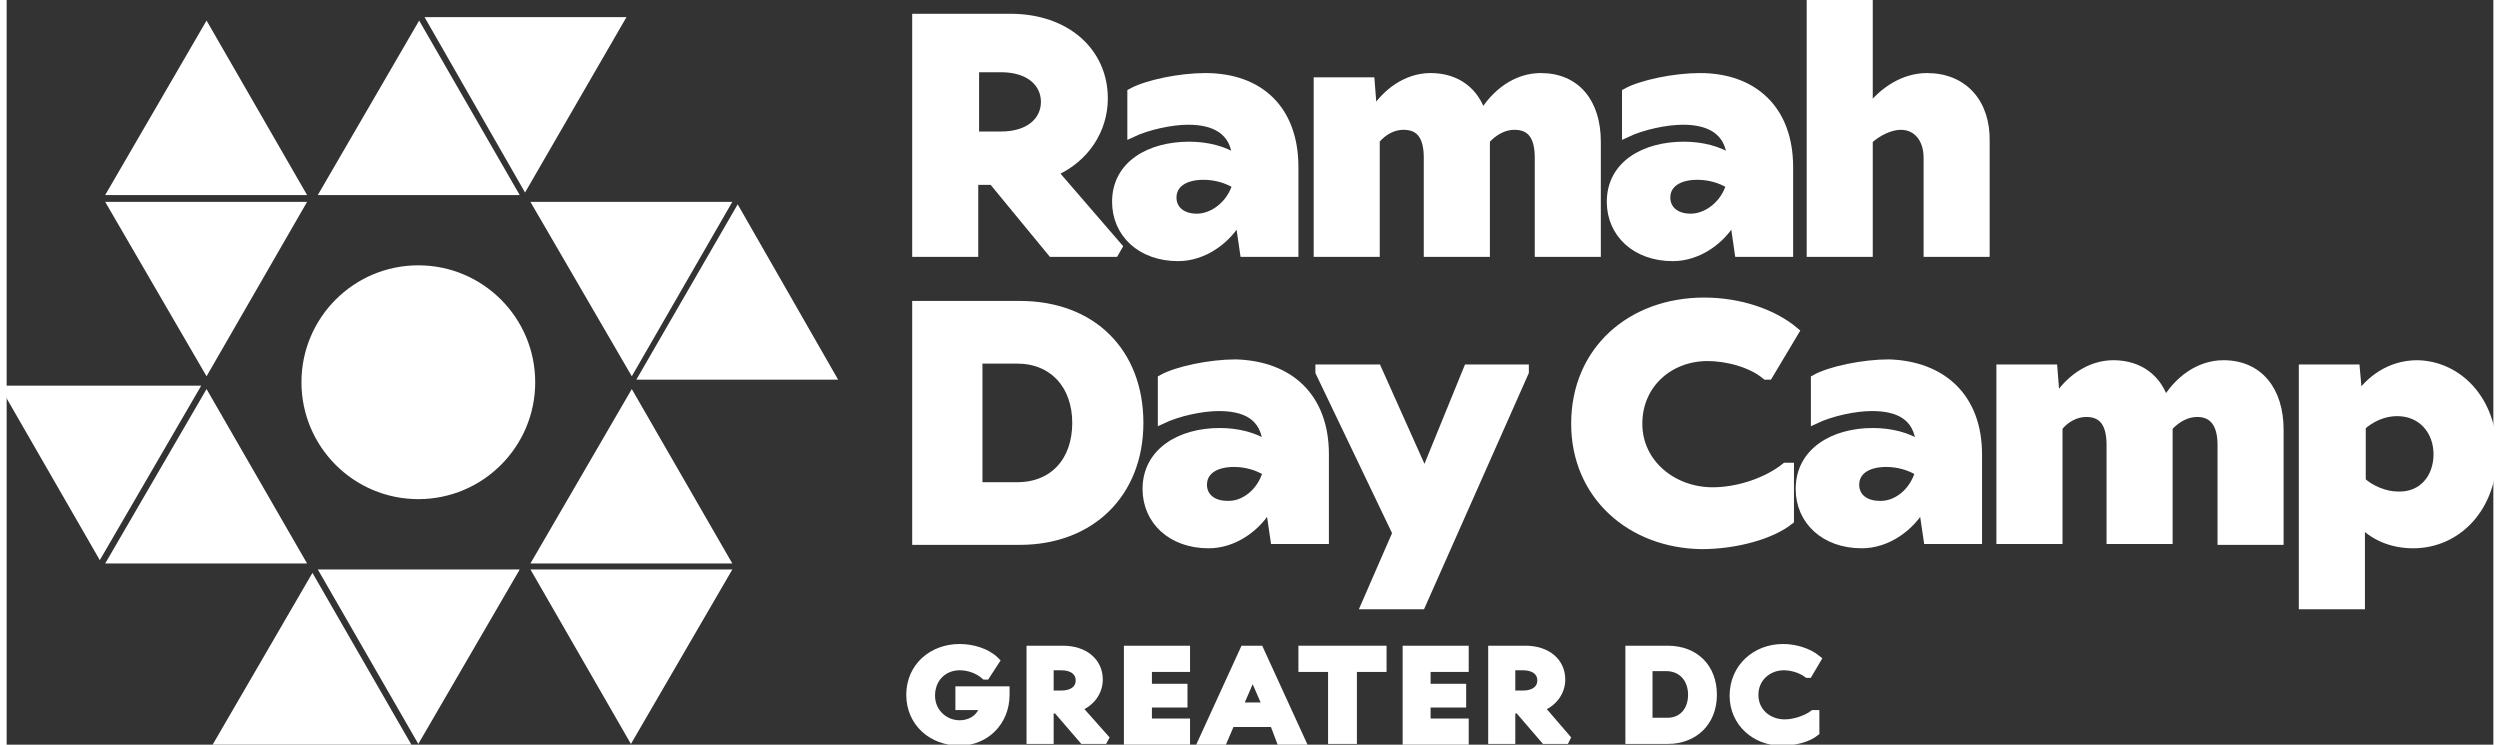
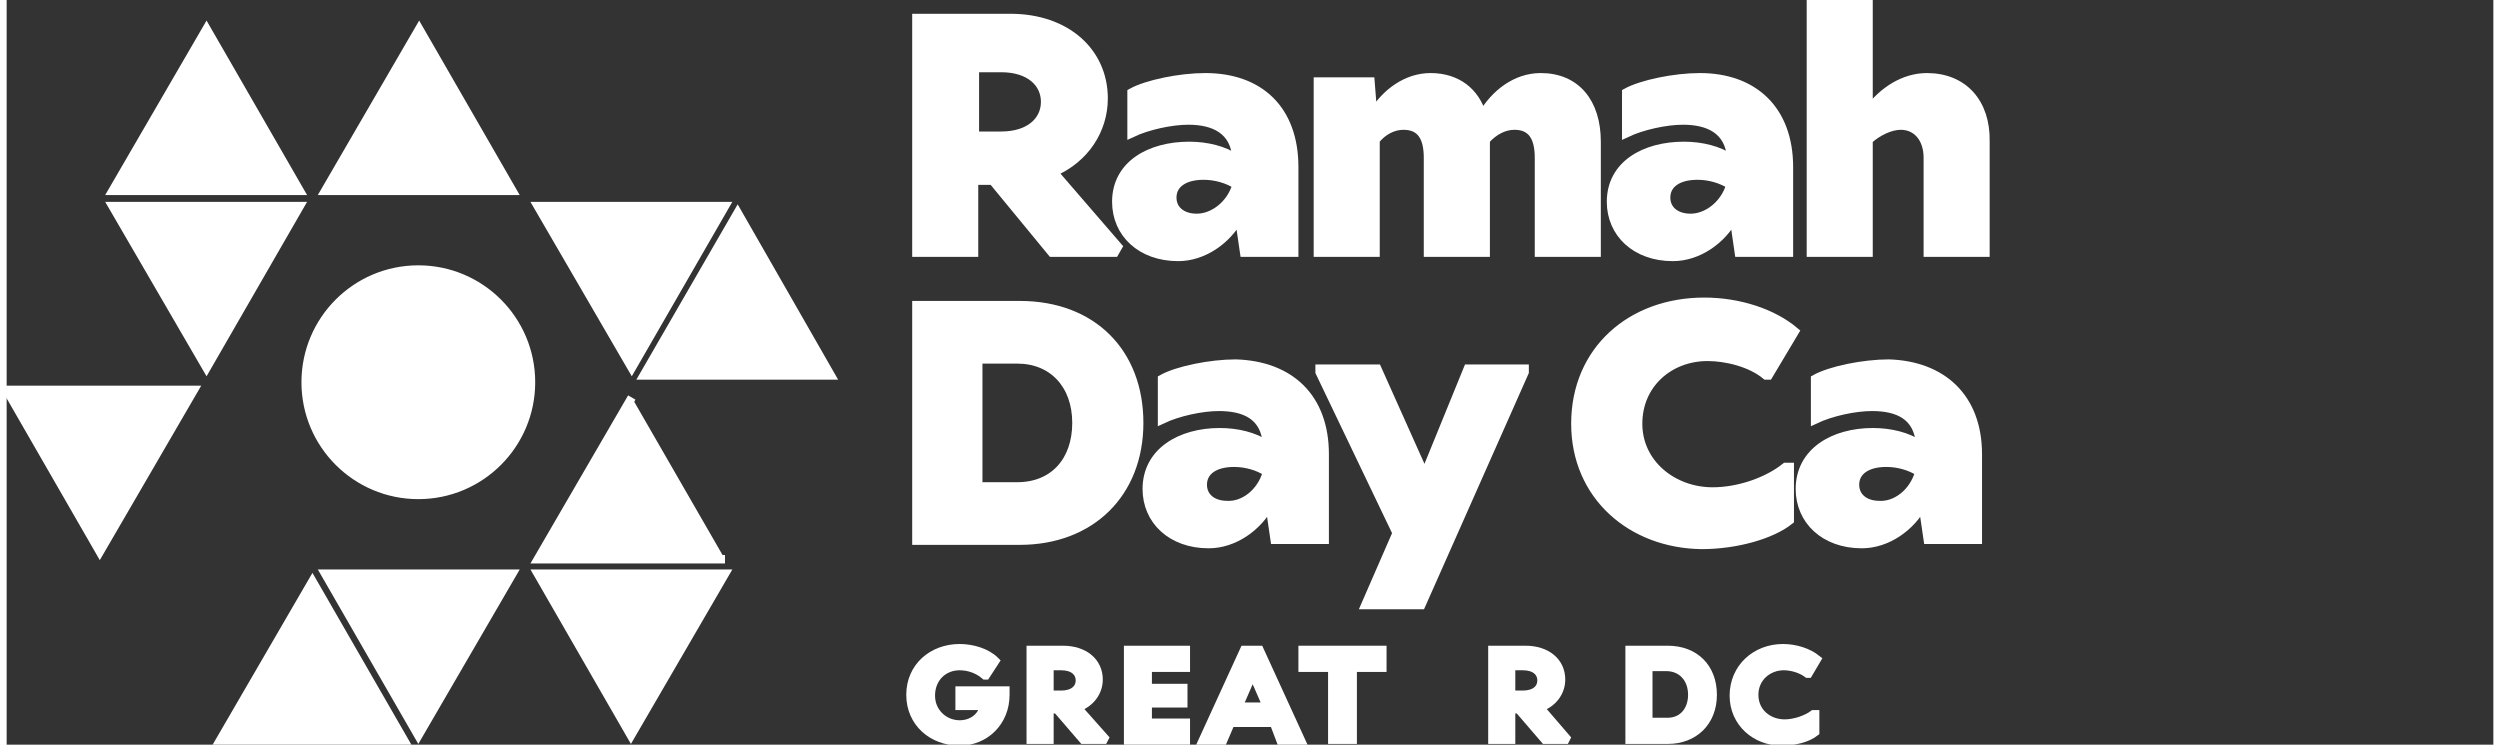
<svg xmlns="http://www.w3.org/2000/svg" width="188px" height="56px" viewBox="0 0 187 56" version="1.1">
  <rect x="0" y="0" width="187" height="56" fill="#333333" stroke="none" />
  <g id="surface1">
    <path style="fill-rule:nonzero;fill:rgb(100%,100%,100%);fill-opacity:1;stroke-width:1;stroke-linecap:butt;stroke-linejoin:miter;stroke:rgb(100%,100%,100%);stroke-opacity:1;stroke-miterlimit:10;" d="M 117.898 81.401 L 117.898 81.897 C 117.898 85.102 115.501 87.4 112.503 87.4 C 109.302 87.4 106.703 85.2 106.703 81.897 C 106.703 78.601 109.302 76.401 112.503 76.401 C 113.999 76.401 115.703 76.897 116.702 77.902 L 115.599 79.6 L 115.501 79.6 C 114.697 78.901 113.6 78.503 112.503 78.503 C 110.602 78.503 109.1 79.9 109.1 82.002 C 109.1 83.999 110.7 85.403 112.503 85.403 C 113.9 85.403 115.102 84.6 115.403 83.203 L 112.503 83.203 L 112.503 81.401 Z M 117.898 81.401 " transform="matrix(0.637,0,0,0.637,0,0.08)" />
    <path style="fill-rule:nonzero;fill:rgb(100%,100%,100%);fill-opacity:1;stroke-width:1;stroke-linecap:butt;stroke-linejoin:miter;stroke:rgb(100%,100%,100%);stroke-opacity:1;stroke-miterlimit:10;" d="M 129.602 87.002 L 129.498 87.198 L 127.1 87.198 L 123.998 83.601 L 123.103 83.601 L 123.103 87.198 L 120.902 87.198 L 120.902 76.603 L 124.697 76.603 C 127.198 76.603 128.903 78 128.903 80.102 C 128.903 81.597 127.897 82.902 126.401 83.399 Z M 123.103 81.897 L 124.501 81.897 C 125.899 81.897 126.702 81.199 126.702 80.2 C 126.702 79.201 125.899 78.503 124.501 78.503 L 123.103 78.503 Z M 123.103 81.897 " transform="matrix(0.637,0,0,0.637,0,0.08)" />
    <path style="fill-rule:nonzero;fill:rgb(100%,100%,100%);fill-opacity:1;stroke-width:1;stroke-linecap:butt;stroke-linejoin:miter;stroke:rgb(100%,100%,100%);stroke-opacity:1;stroke-miterlimit:10;" d="M 134.703 78.699 L 134.703 81.101 L 138.902 81.101 L 138.902 82.902 L 134.703 82.902 L 134.703 85.2 L 139.203 85.2 L 139.203 87.302 L 132.397 87.302 L 132.397 76.603 L 139.203 76.603 L 139.203 78.699 C 139.203 78.699 134.703 78.699 134.703 78.699 Z M 134.703 78.699 " transform="matrix(0.637,0,0,0.637,0,0.08)" />
    <path style="fill-rule:nonzero;fill:rgb(100%,100%,100%);fill-opacity:1;stroke-width:1;stroke-linecap:butt;stroke-linejoin:miter;stroke:rgb(100%,100%,100%);stroke-opacity:1;stroke-miterlimit:10;" d="M 149.601 85.2 L 144.5 85.2 L 143.599 87.302 L 141.202 87.302 L 146.1 76.603 L 147.903 76.603 L 152.801 87.302 L 150.398 87.302 Z M 148.798 83.301 L 147.099 79.397 L 145.401 83.301 Z M 148.798 83.301 " transform="matrix(0.637,0,0,0.637,0,0.08)" />
    <path style="fill-rule:nonzero;fill:rgb(100%,100%,100%);fill-opacity:1;stroke-width:1;stroke-linecap:butt;stroke-linejoin:miter;stroke:rgb(100%,100%,100%);stroke-opacity:1;stroke-miterlimit:10;" d="M 162.402 78.699 L 158.902 78.699 L 158.902 87.198 L 156.498 87.198 L 156.498 78.699 L 152.997 78.699 L 152.997 76.603 L 162.402 76.603 Z M 162.402 78.699 " transform="matrix(0.637,0,0,0.637,0,0.08)" />
-     <path style="fill-rule:nonzero;fill:rgb(100%,100%,100%);fill-opacity:1;stroke-width:1;stroke-linecap:butt;stroke-linejoin:miter;stroke:rgb(100%,100%,100%);stroke-opacity:1;stroke-miterlimit:10;" d="M 167.601 78.699 L 167.601 81.101 L 171.801 81.101 L 171.801 82.902 L 167.601 82.902 L 167.601 85.2 L 172.101 85.2 L 172.101 87.302 L 165.302 87.302 L 165.302 76.603 L 172.101 76.603 L 172.101 78.699 C 171.997 78.699 167.601 78.699 167.601 78.699 Z M 167.601 78.699 " transform="matrix(0.637,0,0,0.637,0,0.08)" />
    <path style="fill-rule:nonzero;fill:rgb(100%,100%,100%);fill-opacity:1;stroke-width:1;stroke-linecap:butt;stroke-linejoin:miter;stroke:rgb(100%,100%,100%);stroke-opacity:1;stroke-miterlimit:10;" d="M 184.1 87.002 L 184.002 87.198 L 181.598 87.198 L 178.502 83.601 L 177.601 83.601 L 177.601 87.198 L 175.4 87.198 L 175.4 76.603 L 179.299 76.603 C 181.801 76.603 183.499 78 183.499 80.102 C 183.499 81.597 182.499 82.902 180.997 83.399 Z M 177.601 81.897 L 178.999 81.897 C 180.403 81.897 181.2 81.199 181.2 80.2 C 181.2 79.201 180.403 78.503 178.999 78.503 L 177.601 78.503 Z M 177.601 81.897 " transform="matrix(0.637,0,0,0.637,0,0.08)" />
    <path style="fill-rule:nonzero;fill:rgb(100%,100%,100%);fill-opacity:1;stroke-width:1;stroke-linecap:butt;stroke-linejoin:miter;stroke:rgb(100%,100%,100%);stroke-opacity:1;stroke-miterlimit:10;" d="M 201.401 81.897 C 201.401 85.102 199.2 87.198 196.098 87.198 L 191.598 87.198 L 191.598 76.603 L 196.098 76.603 C 199.298 76.603 201.401 78.699 201.401 81.897 Z M 198.998 81.897 C 198.998 79.998 197.802 78.601 195.902 78.601 L 193.799 78.601 L 193.799 85.102 L 195.902 85.102 C 197.802 85.2 198.998 83.797 198.998 81.897 Z M 198.998 81.897 " transform="matrix(0.637,0,0,0.637,0,0.08)" />
    <path style="fill-rule:nonzero;fill:rgb(100%,100%,100%);fill-opacity:1;stroke-width:1;stroke-linecap:butt;stroke-linejoin:miter;stroke:rgb(100%,100%,100%);stroke-opacity:1;stroke-miterlimit:10;" d="M 203.903 82.002 C 203.903 78.699 206.502 76.401 209.702 76.401 C 211.198 76.401 212.7 76.897 213.7 77.7 L 212.7 79.397 L 212.602 79.397 C 211.799 78.803 210.702 78.503 209.801 78.503 C 207.9 78.503 206.3 79.9 206.3 81.897 C 206.3 83.999 207.998 85.299 209.899 85.299 C 211.1 85.299 212.498 84.802 213.301 84.202 L 213.497 84.202 L 213.497 86.297 C 212.602 87.002 211.1 87.4 209.5 87.4 C 206.502 87.4 203.903 85.2 203.903 82.002 Z M 203.903 82.002 " transform="matrix(0.637,0,0,0.637,0,0.08)" />
    <path style="fill-rule:nonzero;fill:rgb(100%,100%,100%);fill-opacity:1;stroke-width:1;stroke-linecap:butt;stroke-linejoin:miter;stroke:rgb(100%,100%,100%);stroke-opacity:1;stroke-miterlimit:10;" d="M 131.202 29.001 L 130.797 29.7 L 123.397 29.7 L 116.402 21.2 L 114.201 21.2 L 114.201 29.7 L 107.402 29.7 L 107.402 2.001 L 118.499 2.001 C 125.102 2.001 129.498 6.003 129.498 11.5 C 129.498 15.201 127.303 18.602 123.6 20.201 Z M 114.299 15.899 L 117.401 15.899 C 120.798 15.899 122.6 14.098 122.6 11.898 C 122.6 9.698 120.798 7.902 117.401 7.902 L 114.299 7.902 Z M 114.299 15.899 " transform="matrix(0.637,0,0,0.637,0,0.08)" />
    <path style="fill-rule:nonzero;fill:rgb(100%,100%,100%);fill-opacity:1;stroke-width:1;stroke-linecap:butt;stroke-linejoin:miter;stroke:rgb(100%,100%,100%);stroke-opacity:1;stroke-miterlimit:10;" d="M 151.998 19.601 L 151.998 29.7 L 146.1 29.7 L 145.499 25.6 C 144.101 28.198 141.3 30.202 138.302 30.202 C 133.9 30.202 131 27.402 131 23.7 C 131 19.3 134.997 17.101 139.601 17.101 C 141.698 17.101 143.703 17.603 145.199 18.602 C 145.003 15.201 142.501 14.098 139.497 14.098 C 137.498 14.098 134.703 14.698 132.802 15.599 L 132.802 10.801 C 134.598 9.802 138.498 8.999 141.502 8.999 C 147.903 8.999 151.998 12.799 151.998 19.601 Z M 145.199 21.703 C 144.101 20.998 142.697 20.6 141.3 20.6 C 139.001 20.6 137.603 21.598 137.603 23.198 C 137.603 24.601 138.7 25.6 140.503 25.6 C 142.397 25.6 144.5 24.099 145.199 21.703 Z M 145.199 21.703 " transform="matrix(0.637,0,0,0.637,0,0.08)" />
    <path style="fill-rule:nonzero;fill:rgb(100%,100%,100%);fill-opacity:1;stroke-width:1;stroke-linecap:butt;stroke-linejoin:miter;stroke:rgb(100%,100%,100%);stroke-opacity:1;stroke-miterlimit:10;" d="M 187.698 16.598 L 187.698 29.7 L 180.899 29.7 L 180.899 18.498 C 180.899 15.997 179.998 14.698 177.999 14.698 C 176.798 14.698 175.602 15.299 174.603 16.402 L 174.603 29.7 L 167.797 29.7 L 167.797 18.498 C 167.797 15.997 166.902 14.698 164.898 14.698 C 163.702 14.698 162.5 15.299 161.599 16.402 L 161.599 29.7 L 154.8 29.7 L 154.8 9.502 L 160.998 9.502 L 161.299 13.301 C 162.801 10.801 165.302 8.999 168.098 8.999 C 171.2 8.999 173.401 10.703 174.198 13.497 C 175.7 10.899 178.202 8.999 181.102 8.999 C 185.301 8.999 187.698 12.002 187.698 16.598 Z M 187.698 16.598 " transform="matrix(0.637,0,0,0.637,0,0.08)" />
    <path style="fill-rule:nonzero;fill:rgb(100%,100%,100%);fill-opacity:1;stroke-width:1;stroke-linecap:butt;stroke-linejoin:miter;stroke:rgb(100%,100%,100%);stroke-opacity:1;stroke-miterlimit:10;" d="M 210.401 19.601 L 210.401 29.7 L 204.497 29.7 L 203.903 25.6 C 202.499 28.198 199.703 30.202 196.699 30.202 C 192.303 30.202 189.403 27.402 189.403 23.7 C 189.403 19.3 193.4 17.101 197.998 17.101 C 200.101 17.101 202.1 17.603 203.602 18.602 C 203.4 15.201 200.898 14.098 197.9 14.098 C 195.902 14.098 193.1 14.698 191.199 15.599 L 191.199 10.801 C 193.002 9.802 196.901 8.999 199.899 8.999 C 206.202 8.999 210.401 12.799 210.401 19.601 Z M 203.498 21.703 C 202.4 20.998 201.003 20.6 199.599 20.6 C 197.3 20.6 195.902 21.598 195.902 23.198 C 195.902 24.601 196.999 25.6 198.802 25.6 C 200.702 25.6 202.799 24.099 203.498 21.703 Z M 203.498 21.703 " transform="matrix(0.637,0,0,0.637,0,0.08)" />
    <path style="fill-rule:nonzero;fill:rgb(100%,100%,100%);fill-opacity:1;stroke-width:1;stroke-linecap:butt;stroke-linejoin:miter;stroke:rgb(100%,100%,100%);stroke-opacity:1;stroke-miterlimit:10;" d="M 233.601 16.598 L 233.601 29.7 L 226.802 29.7 L 226.802 18.498 C 226.802 16.2 225.502 14.698 223.601 14.698 C 222.4 14.698 220.897 15.403 219.8 16.402 L 219.8 29.7 L 213.001 29.7 L 213.001 -0.003 L 219.8 -0.003 L 219.8 12.903 C 221.498 10.599 224 8.999 226.697 8.999 C 231.001 8.999 233.699 12.002 233.601 16.598 Z M 233.601 16.598 " transform="matrix(0.637,0,0,0.637,0,0.08)" />
    <path style="fill-rule:nonzero;fill:rgb(100%,100%,100%);fill-opacity:1;stroke-width:1;stroke-linecap:butt;stroke-linejoin:miter;stroke:rgb(100%,100%,100%);stroke-opacity:1;stroke-miterlimit:10;" d="M 133.697 49.799 C 133.697 58.103 128.002 63.697 119.602 63.697 L 107.402 63.697 L 107.402 35.901 L 119.602 35.901 C 128.198 35.901 133.697 41.502 133.697 49.799 Z M 126.297 49.799 C 126.297 45.301 123.502 42.299 119.302 42.299 L 114.697 42.299 L 114.697 57.3 L 119.302 57.3 C 123.6 57.3 126.297 54.297 126.297 49.799 Z M 126.297 49.799 " transform="matrix(0.637,0,0,0.637,0,0.08)" />
    <path style="fill-rule:nonzero;fill:rgb(100%,100%,100%);fill-opacity:1;stroke-width:1;stroke-linecap:butt;stroke-linejoin:miter;stroke:rgb(100%,100%,100%);stroke-opacity:1;stroke-miterlimit:10;" d="M 155.597 53.501 L 155.597 63.599 L 149.699 63.599 L 149.098 59.5 C 147.7 62.098 144.898 64.102 141.9 64.102 C 137.498 64.102 134.598 61.301 134.598 57.6 C 134.598 53.2 138.602 50.902 143.2 50.902 C 145.297 50.902 147.302 51.399 148.798 52.398 C 148.602 48.898 146.1 47.9 143.102 47.9 C 141.097 47.9 138.302 48.5 136.401 49.401 L 136.401 44.603 C 138.197 43.598 142.103 42.801 145.101 42.801 C 151.501 42.997 155.597 46.803 155.597 53.501 Z M 148.798 55.602 C 147.7 54.898 146.302 54.499 144.898 54.499 C 142.599 54.499 141.202 55.498 141.202 57.098 C 141.202 58.501 142.299 59.5 144.101 59.5 C 146.002 59.598 148.099 58.103 148.798 55.602 Z M 148.798 55.602 " transform="matrix(0.637,0,0,0.637,0,0.08)" />
    <path style="fill-rule:nonzero;fill:rgb(100%,100%,100%);fill-opacity:1;stroke-width:1;stroke-linecap:butt;stroke-linejoin:miter;stroke:rgb(100%,100%,100%);stroke-opacity:1;stroke-miterlimit:10;" d="M 179.201 43.402 L 179.201 43.8 L 167 71.302 L 160.397 71.302 L 164.101 62.803 L 155.002 43.8 L 155.002 43.402 L 161.801 43.402 L 167.399 55.903 L 172.5 43.402 Z M 179.201 43.402 " transform="matrix(0.637,0,0,0.637,0,0.08)" />
    <path style="fill-rule:nonzero;fill:rgb(100%,100%,100%);fill-opacity:1;stroke-width:1;stroke-linecap:butt;stroke-linejoin:miter;stroke:rgb(100%,100%,100%);stroke-opacity:1;stroke-miterlimit:10;" d="M 185.197 49.897 C 185.197 41.202 191.8 35.503 200.402 35.503 C 204.497 35.503 208.501 36.802 211.1 39.002 L 207.998 44.198 L 207.698 44.198 C 205.901 42.697 203.001 41.998 200.8 41.998 C 196.3 41.998 192.597 45.197 192.597 49.897 C 192.597 54.597 196.699 57.9 201.401 57.9 C 204.497 57.9 207.9 56.699 210.003 55.002 L 210.499 55.002 L 210.499 61.301 C 208.403 62.999 204.203 64.2 200.101 64.2 C 191.8 64.102 185.197 58.403 185.197 49.897 Z M 185.197 49.897 " transform="matrix(0.637,0,0,0.637,0,0.08)" />
    <path style="fill-rule:nonzero;fill:rgb(100%,100%,100%);fill-opacity:1;stroke-width:1;stroke-linecap:butt;stroke-linejoin:miter;stroke:rgb(100%,100%,100%);stroke-opacity:1;stroke-miterlimit:10;" d="M 232.7 53.501 L 232.7 63.599 L 226.802 63.599 L 226.201 59.5 C 224.803 62.098 222.001 64.102 219.003 64.102 C 214.601 64.102 211.701 61.301 211.701 57.6 C 211.701 53.2 215.698 50.902 220.303 50.902 C 222.4 50.902 224.398 51.399 225.9 52.398 C 225.698 48.898 223.203 47.9 220.199 47.9 C 218.2 47.9 215.398 48.5 213.497 49.401 L 213.497 44.603 C 215.3 43.598 219.199 42.801 222.197 42.801 C 228.5 42.997 232.7 46.803 232.7 53.501 Z M 225.802 55.602 C 224.699 54.898 223.301 54.499 221.903 54.499 C 219.598 54.499 218.2 55.498 218.2 57.098 C 218.2 58.501 219.297 59.5 221.1 59.5 C 223 59.598 225.097 58.103 225.802 55.602 Z M 225.802 55.602 " transform="matrix(0.637,0,0,0.637,0,0.08)" />
-     <path style="fill-rule:nonzero;fill:rgb(100%,100%,100%);fill-opacity:1;stroke-width:1;stroke-linecap:butt;stroke-linejoin:miter;stroke:rgb(100%,100%,100%);stroke-opacity:1;stroke-miterlimit:10;" d="M 268.302 50.602 L 268.302 63.697 L 261.503 63.697 L 261.503 52.398 C 261.503 49.897 260.497 48.598 258.603 48.598 C 257.401 48.598 256.199 49.199 255.2 50.302 L 255.2 63.599 L 248.401 63.599 L 248.401 52.398 C 248.401 49.897 247.5 48.598 245.501 48.598 C 244.299 48.598 243.098 49.199 242.202 50.302 L 242.202 63.599 L 235.397 63.599 L 235.397 43.402 L 241.602 43.402 L 241.902 47.201 C 243.398 44.701 245.899 42.899 248.701 42.899 C 251.797 42.899 253.998 44.603 254.802 47.397 C 256.298 44.799 258.799 42.899 261.699 42.899 C 265.899 42.899 268.302 46 268.302 50.602 Z M 268.302 50.602 " transform="matrix(0.637,0,0,0.637,0,0.08)" />
-     <path style="fill-rule:nonzero;fill:rgb(100%,100%,100%);fill-opacity:1;stroke-width:1;stroke-linecap:butt;stroke-linejoin:miter;stroke:rgb(100%,100%,100%);stroke-opacity:1;stroke-miterlimit:10;" d="M 293.5 53.403 C 293.5 59.8 289.3 64.102 284.101 64.102 C 281.502 64.102 279.301 63.103 277.903 61.498 L 277.903 71.302 L 271.098 71.302 L 271.098 43.402 L 277.302 43.402 L 277.602 46.803 C 279 44.701 281.398 42.899 284.598 42.899 C 289.398 42.997 293.5 47.103 293.5 53.403 Z M 287.001 53.501 C 287.001 50.798 285.199 48.5 282.201 48.5 C 280.601 48.5 279.098 49.199 278.001 50.198 L 278.001 56.699 C 279.098 57.698 280.803 58.403 282.299 58.403 C 285.199 58.501 287.001 56.301 287.001 53.501 Z M 287.001 53.501 " transform="matrix(0.637,0,0,0.637,0,0.08)" />
    <path style="fill-rule:nonzero;fill:rgb(100%,100%,100%);fill-opacity:1;stroke-width:1;stroke-linecap:butt;stroke-linejoin:miter;stroke:rgb(100%,100%,100%);stroke-opacity:1;stroke-miterlimit:10;" d="M 61.898 45.001 C 61.898 52.342 55.945 58.299 48.6 58.299 C 41.255 58.299 35.302 52.342 35.302 45.001 C 35.302 37.654 41.255 31.697 48.6 31.697 C 55.945 31.697 61.898 37.654 61.898 45.001 Z M 61.898 45.001 " transform="matrix(0.637,0,0,0.637,0,0.08)" />
    <path style="fill-rule:nonzero;fill:rgb(100%,100%,100%);fill-opacity:1;stroke-width:1;stroke-linecap:butt;stroke-linejoin:miter;stroke:rgb(100%,100%,100%);stroke-opacity:1;stroke-miterlimit:10;" d="M 12.501 24.203 L 23.598 43.298 L 34.603 24.203 Z M 12.501 24.203 " transform="matrix(0.637,0,0,0.637,0,0.08)" />
    <path style="fill-rule:nonzero;fill:rgb(100%,100%,100%);fill-opacity:1;stroke-width:1;stroke-linecap:butt;stroke-linejoin:miter;stroke:rgb(100%,100%,100%);stroke-opacity:1;stroke-miterlimit:10;" d="M 62.701 24.203 L 73.798 43.298 L 84.803 24.203 Z M 62.701 24.203 " transform="matrix(0.637,0,0,0.637,0,0.08)" />
-     <path style="fill-rule:nonzero;fill:rgb(100%,100%,100%);fill-opacity:1;stroke-width:1;stroke-linecap:butt;stroke-linejoin:miter;stroke:rgb(100%,100%,100%);stroke-opacity:1;stroke-miterlimit:10;" d="M 23.598 46.803 L 12.501 65.897 L 34.603 65.897 Z M 23.598 46.803 " transform="matrix(0.637,0,0,0.637,0,0.08)" />
-     <path style="fill-rule:nonzero;fill:rgb(100%,100%,100%);fill-opacity:1;stroke-width:1;stroke-linecap:butt;stroke-linejoin:miter;stroke:rgb(100%,100%,100%);stroke-opacity:1;stroke-miterlimit:10;" d="M 73.798 46.803 L 62.701 65.897 L 84.803 65.897 Z M 73.798 46.803 " transform="matrix(0.637,0,0,0.637,0,0.08)" />
+     <path style="fill-rule:nonzero;fill:rgb(100%,100%,100%);fill-opacity:1;stroke-width:1;stroke-linecap:butt;stroke-linejoin:miter;stroke:rgb(100%,100%,100%);stroke-opacity:1;stroke-miterlimit:10;" d="M 73.798 46.803 L 62.701 65.897 L 84.803 65.897 M 73.798 46.803 " transform="matrix(0.637,0,0,0.637,0,0.08)" />
    <path style="fill-rule:nonzero;fill:rgb(100%,100%,100%);fill-opacity:1;stroke-width:1;stroke-linecap:butt;stroke-linejoin:miter;stroke:rgb(100%,100%,100%);stroke-opacity:1;stroke-miterlimit:10;" d="M 48.698 3.3 L 37.601 22.401 L 59.703 22.401 Z M 48.698 3.3 " transform="matrix(0.637,0,0,0.637,0,0.08)" />
    <path style="fill-rule:nonzero;fill:rgb(100%,100%,100%);fill-opacity:1;stroke-width:1;stroke-linecap:butt;stroke-linejoin:miter;stroke:rgb(100%,100%,100%);stroke-opacity:1;stroke-miterlimit:10;" d="M 23.598 3.3 L 12.501 22.401 L 34.603 22.401 Z M 23.598 3.3 " transform="matrix(0.637,0,0,0.637,0,0.08)" />
-     <path style="fill-rule:nonzero;fill:rgb(100%,100%,100%);fill-opacity:1;stroke-width:1;stroke-linecap:butt;stroke-linejoin:miter;stroke:rgb(100%,100%,100%);stroke-opacity:1;stroke-miterlimit:10;" d="M 72.302 2.4 L 50.2 2.4 L 61.199 21.598 Z M 72.302 2.4 " transform="matrix(0.637,0,0,0.637,0,0.08)" />
    <path style="fill-rule:nonzero;fill:rgb(100%,100%,100%);fill-opacity:1;stroke-width:1;stroke-linecap:butt;stroke-linejoin:miter;stroke:rgb(100%,100%,100%);stroke-opacity:1;stroke-miterlimit:10;" d="M 84.803 67.601 L 62.701 67.601 L 73.7 86.702 Z M 84.803 67.601 " transform="matrix(0.637,0,0,0.637,0,0.08)" />
    <path style="fill-rule:nonzero;fill:rgb(100%,100%,100%);fill-opacity:1;stroke-width:1;stroke-linecap:butt;stroke-linejoin:miter;stroke:rgb(100%,100%,100%);stroke-opacity:1;stroke-miterlimit:10;" d="M 22.102 45.902 L 0 45.902 L 10.999 65.003 Z M 22.102 45.902 " transform="matrix(0.637,0,0,0.637,0,0.08)" />
    <path style="fill-rule:nonzero;fill:rgb(100%,100%,100%);fill-opacity:1;stroke-width:1;stroke-linecap:butt;stroke-linejoin:miter;stroke:rgb(100%,100%,100%);stroke-opacity:1;stroke-miterlimit:10;" d="M 86.299 24.999 L 75.202 44.198 L 97.298 44.198 Z M 86.299 24.999 " transform="matrix(0.637,0,0,0.637,0,0.08)" />
    <path style="fill-rule:nonzero;fill:rgb(100%,100%,100%);fill-opacity:1;stroke-width:1;stroke-linecap:butt;stroke-linejoin:miter;stroke:rgb(100%,100%,100%);stroke-opacity:1;stroke-miterlimit:10;" d="M 36.099 68.502 L 25.002 87.603 L 47.098 87.603 Z M 36.099 68.502 " transform="matrix(0.637,0,0,0.637,0,0.08)" />
    <path style="fill-rule:nonzero;fill:rgb(100%,100%,100%);fill-opacity:1;stroke-width:1;stroke-linecap:butt;stroke-linejoin:miter;stroke:rgb(100%,100%,100%);stroke-opacity:1;stroke-miterlimit:10;" d="M 59.703 67.601 L 37.601 67.601 L 48.6 86.702 Z M 59.703 67.601 " transform="matrix(0.637,0,0,0.637,0,0.08)" />
  </g>
</svg>